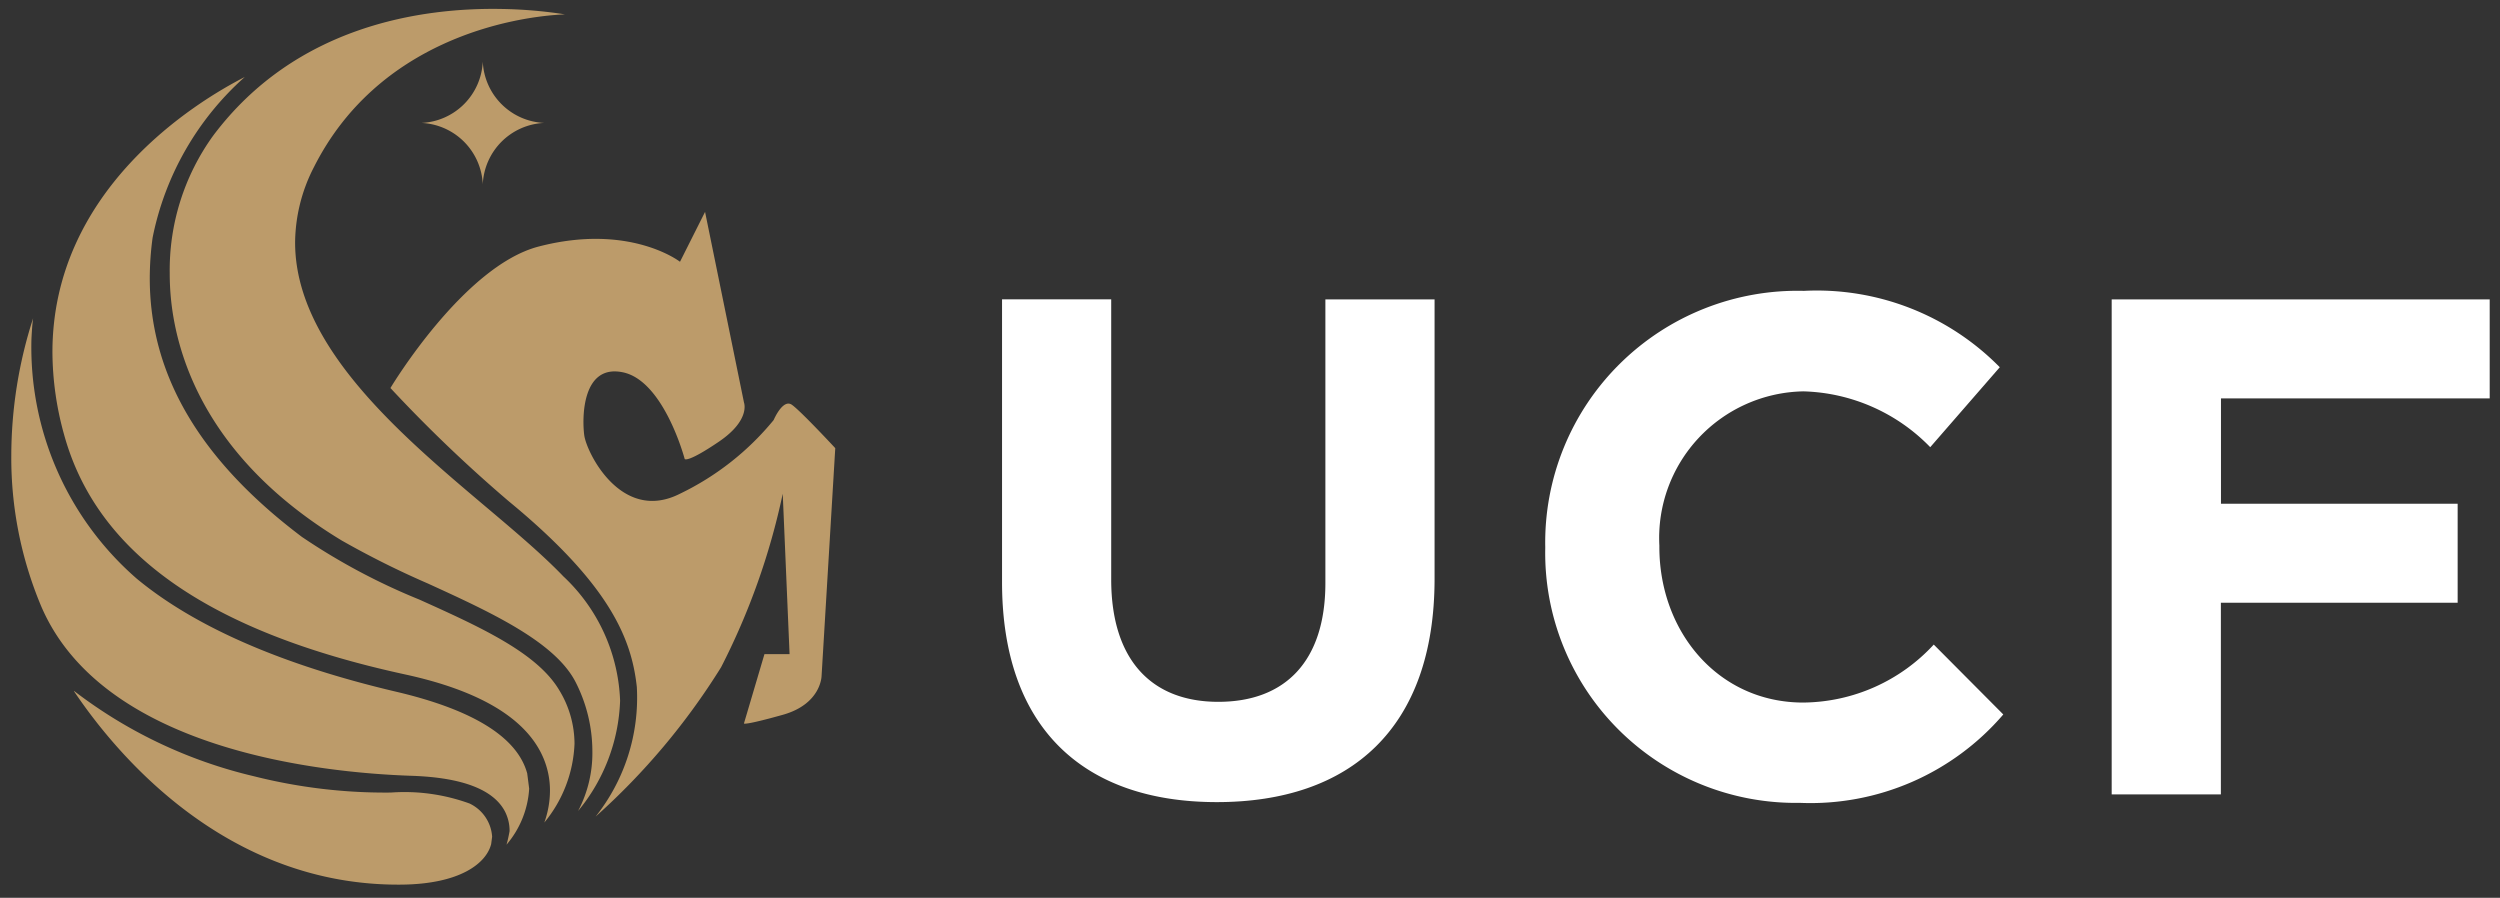
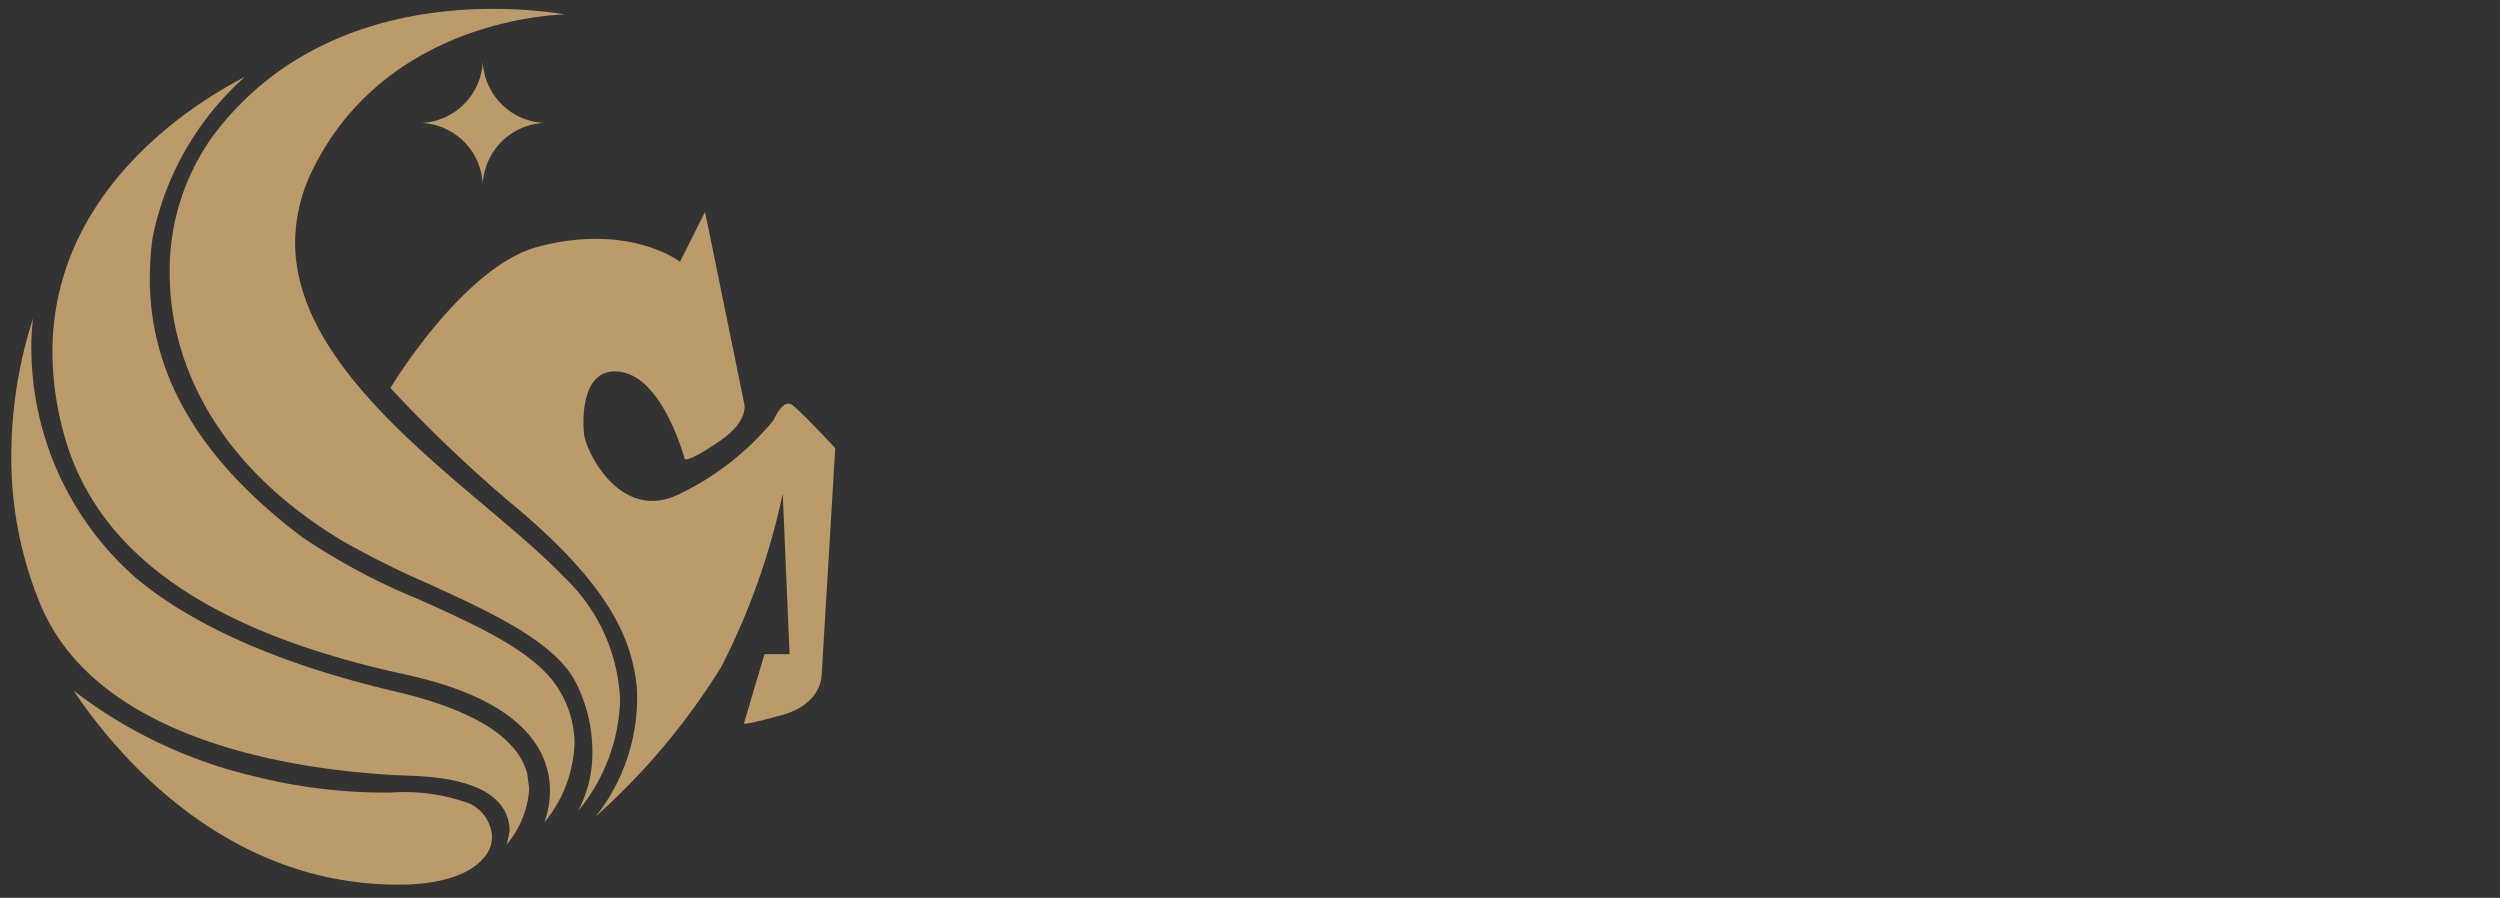
<svg xmlns="http://www.w3.org/2000/svg" width="181" height="65" viewBox="0 0 181 65">
  <rect x="0" y="0" width="181" height="65" fill="#333333" stroke="none" />
  <g fill-rule="nonzero" fill="none">
-     <path d="M130.612 21.059a18.295 18.295 0 0 0-13.336 5.278 18.192 18.192 0 0 0-5.4 13.257v.106a18.065 18.065 0 0 0 5.293 13.112 18.167 18.167 0 0 0 13.134 5.315 18.394 18.394 0 0 0 14.735-6.4l-5.034-5.06a12.999 12.999 0 0 1-9.447 4.198c-6.16 0-10.419-5.122-10.419-11.262v-.107c-.149-2.87.875-5.678 2.839-7.782a10.657 10.657 0 0 1 7.58-3.38 13.292 13.292 0 0 1 9.192 4.042l5.035-5.788a18.573 18.573 0 0 0-14.169-5.53h-.003zm-58.064.616v20.478c0 10.547 5.901 15.92 15.551 15.92s15.764-5.316 15.764-16.177V21.675h-7.905v20.533c0 5.683-2.927 8.604-7.752 8.604-4.826 0-7.755-3.021-7.755-8.859v-20.28h-7.905l.002.002zm80.338 0v35.838h7.905V43.636h17.143v-7.165h-17.136v-7.626h19.456v-7.17h-27.368z" fill="#FFF" />
    <path d="M36.37.65c-5.856-.114-14.975 1.195-20.957 9.2a16.633 16.633 0 0 0-3.125 9.946c0 1.21.117 2.419.35 3.608.852 4.354 3.643 10.615 12.11 15.733a65 65 0 0 0 6.214 3.102c4.556 2.081 9.266 4.239 10.74 7.2a11.045 11.045 0 0 1 1.186 4.95 8.996 8.996 0 0 1-1.035 4.326 13.203 13.203 0 0 0 3.042-7.991 12.975 12.975 0 0 0-4.107-8.994c-1.507-1.572-3.513-3.266-5.634-5.055-6.14-5.185-13.788-11.64-13.788-19.112a12.073 12.073 0 0 1 1.368-5.473c4.62-9.152 14.249-10.877 18.168-11.051A33.436 33.436 0 0 0 36.371.65zm-1.417 3.804A4.652 4.652 0 0 1 30.501 8.9a4.656 4.656 0 0 1 4.452 4.442A4.656 4.656 0 0 1 39.406 8.9a4.652 4.652 0 0 1-4.453-4.45v.004zM17.726 5.571c-3.534 1.81-13.93 8.142-13.93 19.926.013 2.013.295 4.015.839 5.953 2.356 8.595 10.434 14.28 24.691 17.378 5.434 1.18 8.8 3.21 10.008 6.035.322.754.487 1.565.484 2.384a6.904 6.904 0 0 1-.408 2.303 9.531 9.531 0 0 0 2.185-5.711 7.476 7.476 0 0 0-1.112-3.881c-1.618-2.714-5.741-4.573-10.111-6.544a45.968 45.968 0 0 1-8.515-4.543c-7.39-5.573-11.014-11.724-11.014-18.729.003-.981.072-1.961.206-2.933.9-4.498 3.242-8.581 6.673-11.635l.004-.003zm33.32 9.77l-1.814 3.611s-3.633-2.825-10.243-1.1c-5.448 1.423-10.722 10.241-10.722 10.241 2.7 2.9 5.564 5.64 8.58 8.21 7.4 6.09 8.89 10.034 9.26 13.446a13.838 13.838 0 0 1-2.986 9.373 49.551 49.551 0 0 0 9.087-10.816 50.393 50.393 0 0 0 4.462-12.559l.495 11.613h-1.819l-1.485 5.021s0 .16 2.807-.627c2.807-.786 2.815-2.829 2.815-2.829l.99-16.48s-2.476-2.667-3.136-3.136c-.66-.47-1.323 1.1-1.323 1.1a19.927 19.927 0 0 1-6.776 5.333c-4.245 2.161-6.773-2.981-6.939-4.235-.165-1.254-.163-5.18 2.81-4.549 2.972.631 4.463 6.274 4.463 6.274s.166.313 2.473-1.252c2.307-1.566 1.822-2.827 1.822-2.827l-2.82-13.81v-.003zM2.394 23.052a32.506 32.506 0 0 0-1.576 9.933 27.709 27.709 0 0 0 2.146 10.865C7.4 54.3 23.232 55.95 29.834 56.169c3.627.125 5.882.99 6.717 2.567.23.445.348.94.342 1.44 0 0-.114.64-.223.98a6.87 6.87 0 0 0 1.642-4.058l-.142-1.1c-.704-2.608-3.891-4.601-9.476-5.914-8.242-1.938-14.56-4.688-18.778-8.175a22.193 22.193 0 0 1-7.64-17.34s.042-.984.12-1.516h-.002zm2.954 26.98C8.43 54.616 16.36 64.166 29.063 64.047c4.245-.04 6.14-1.538 6.497-2.934l.07-.533A2.864 2.864 0 0 0 34 58.176a13.762 13.762 0 0 0-5.699-.795 38.891 38.891 0 0 1-9.927-1.183 34.28 34.28 0 0 1-13.007-6.17l-.02.005z" fill="#BC9B6A" />
  </g>
</svg>